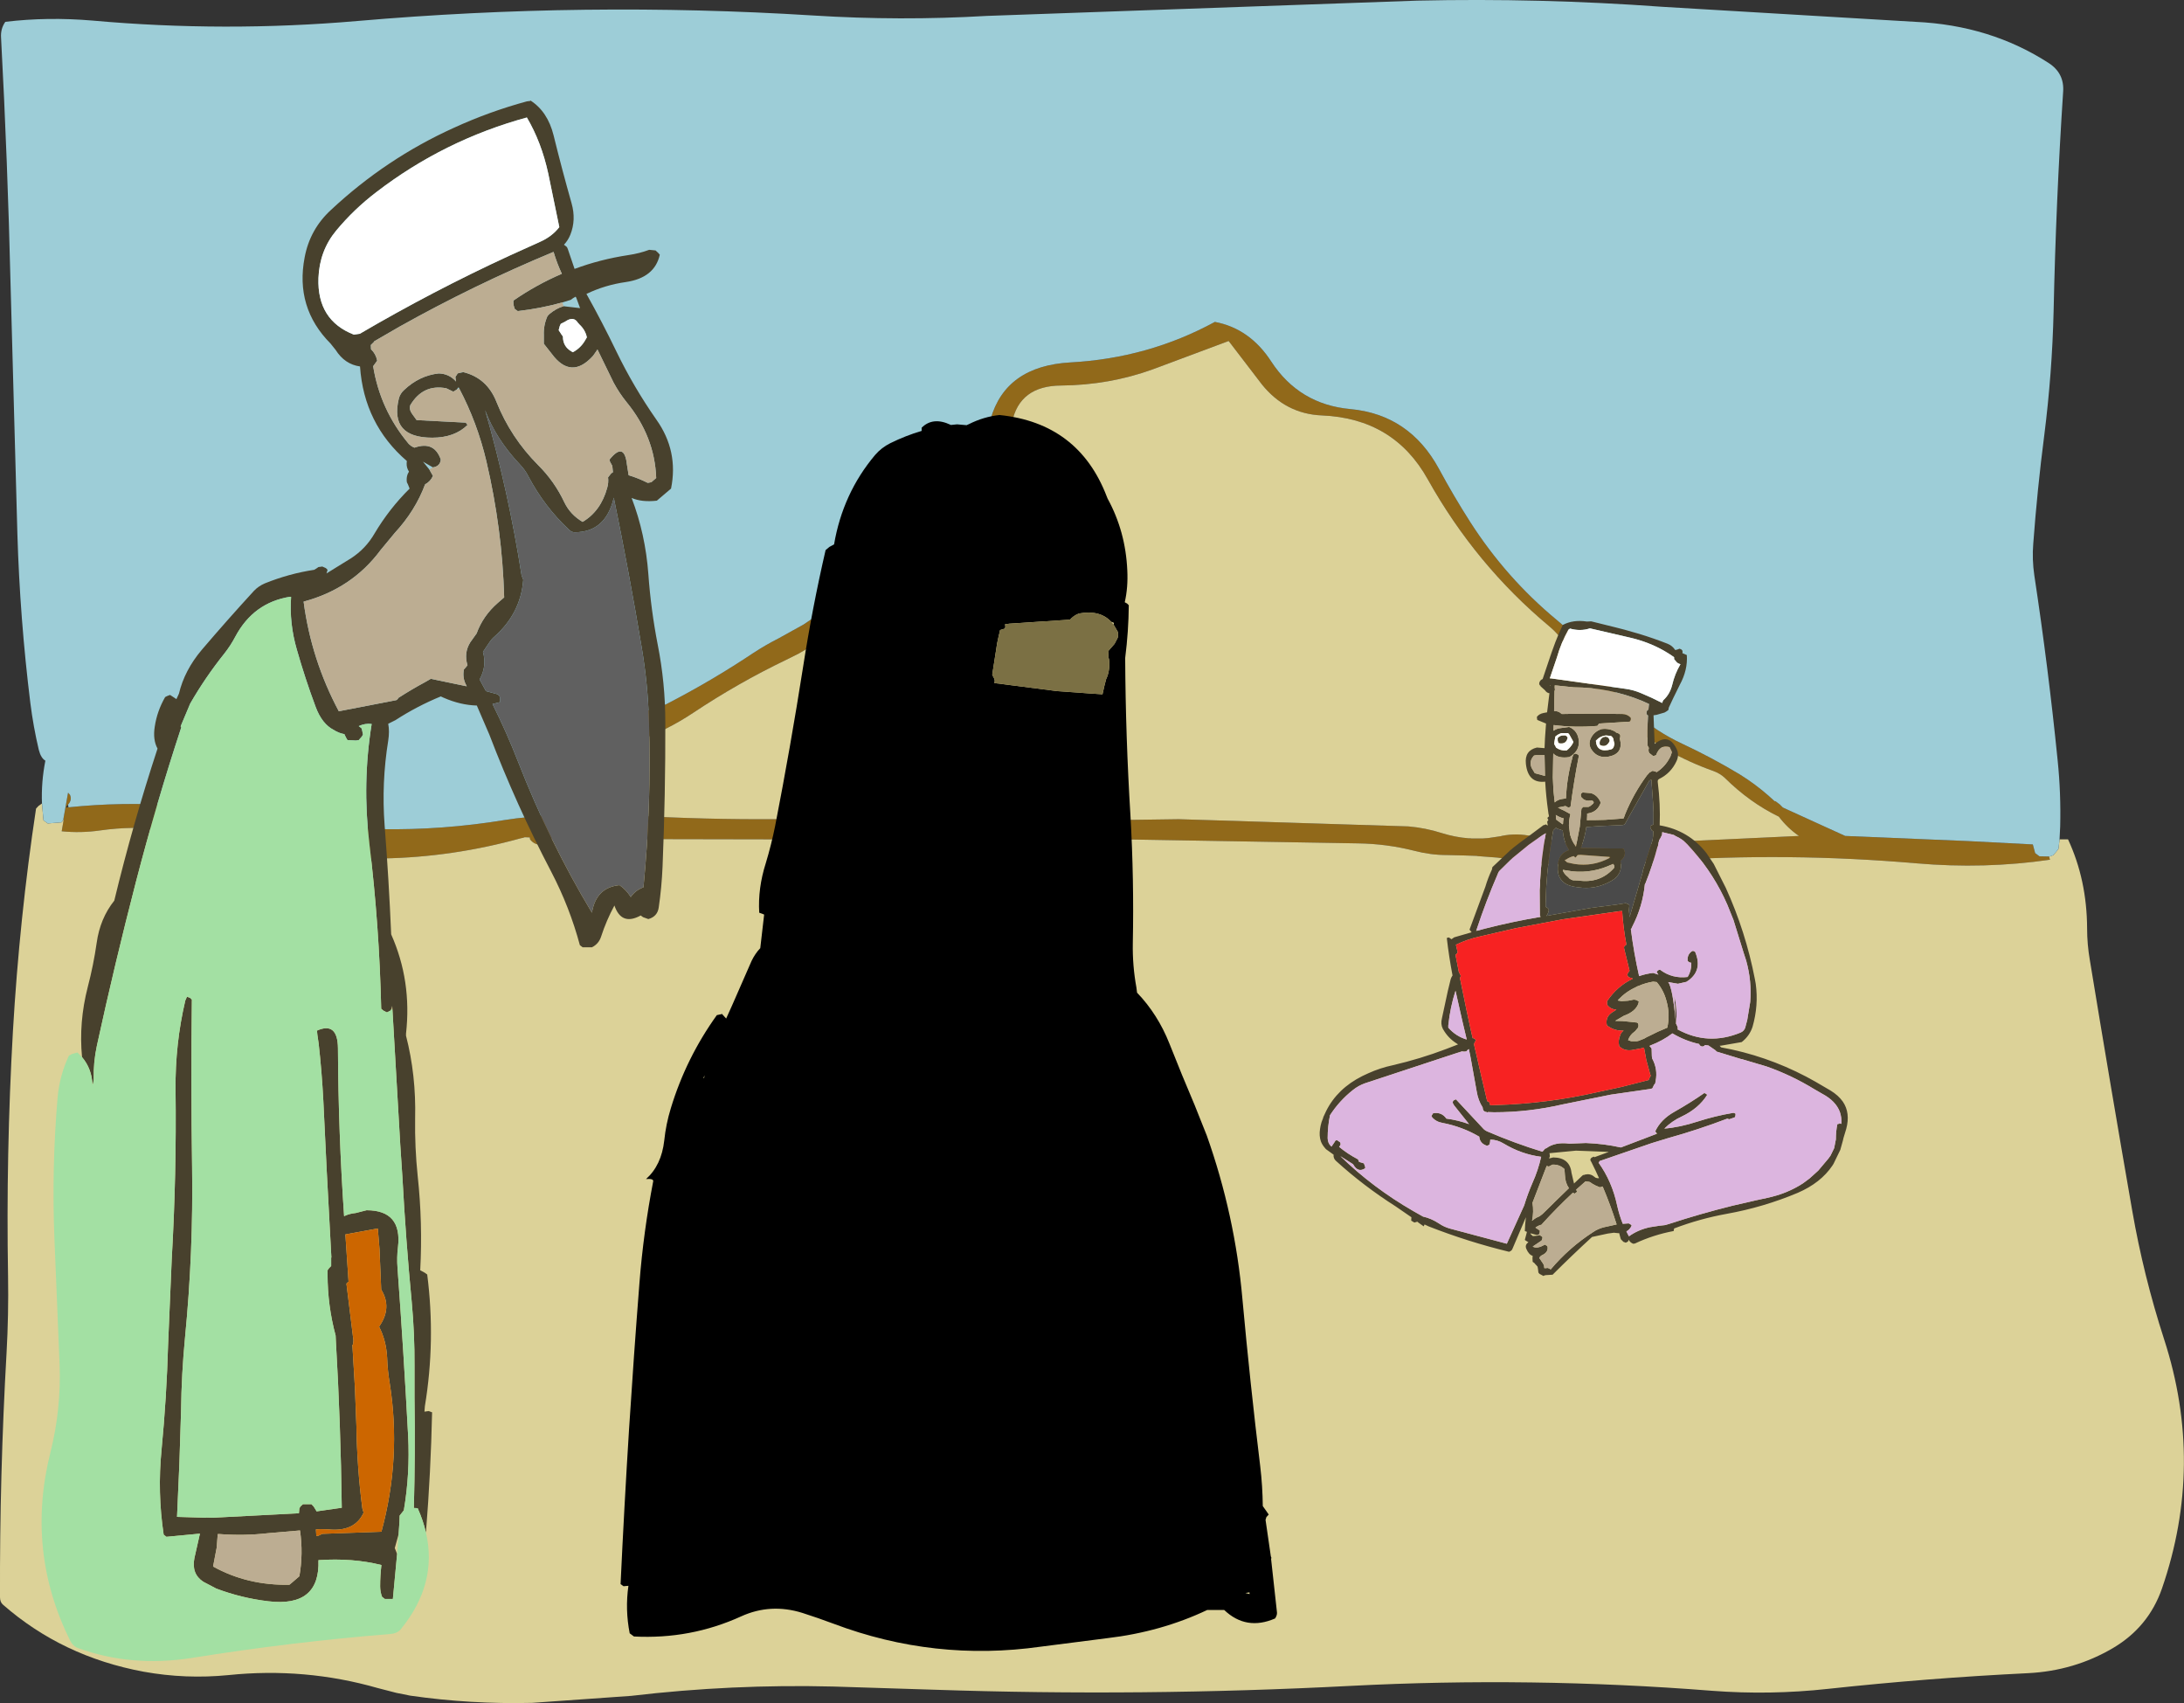
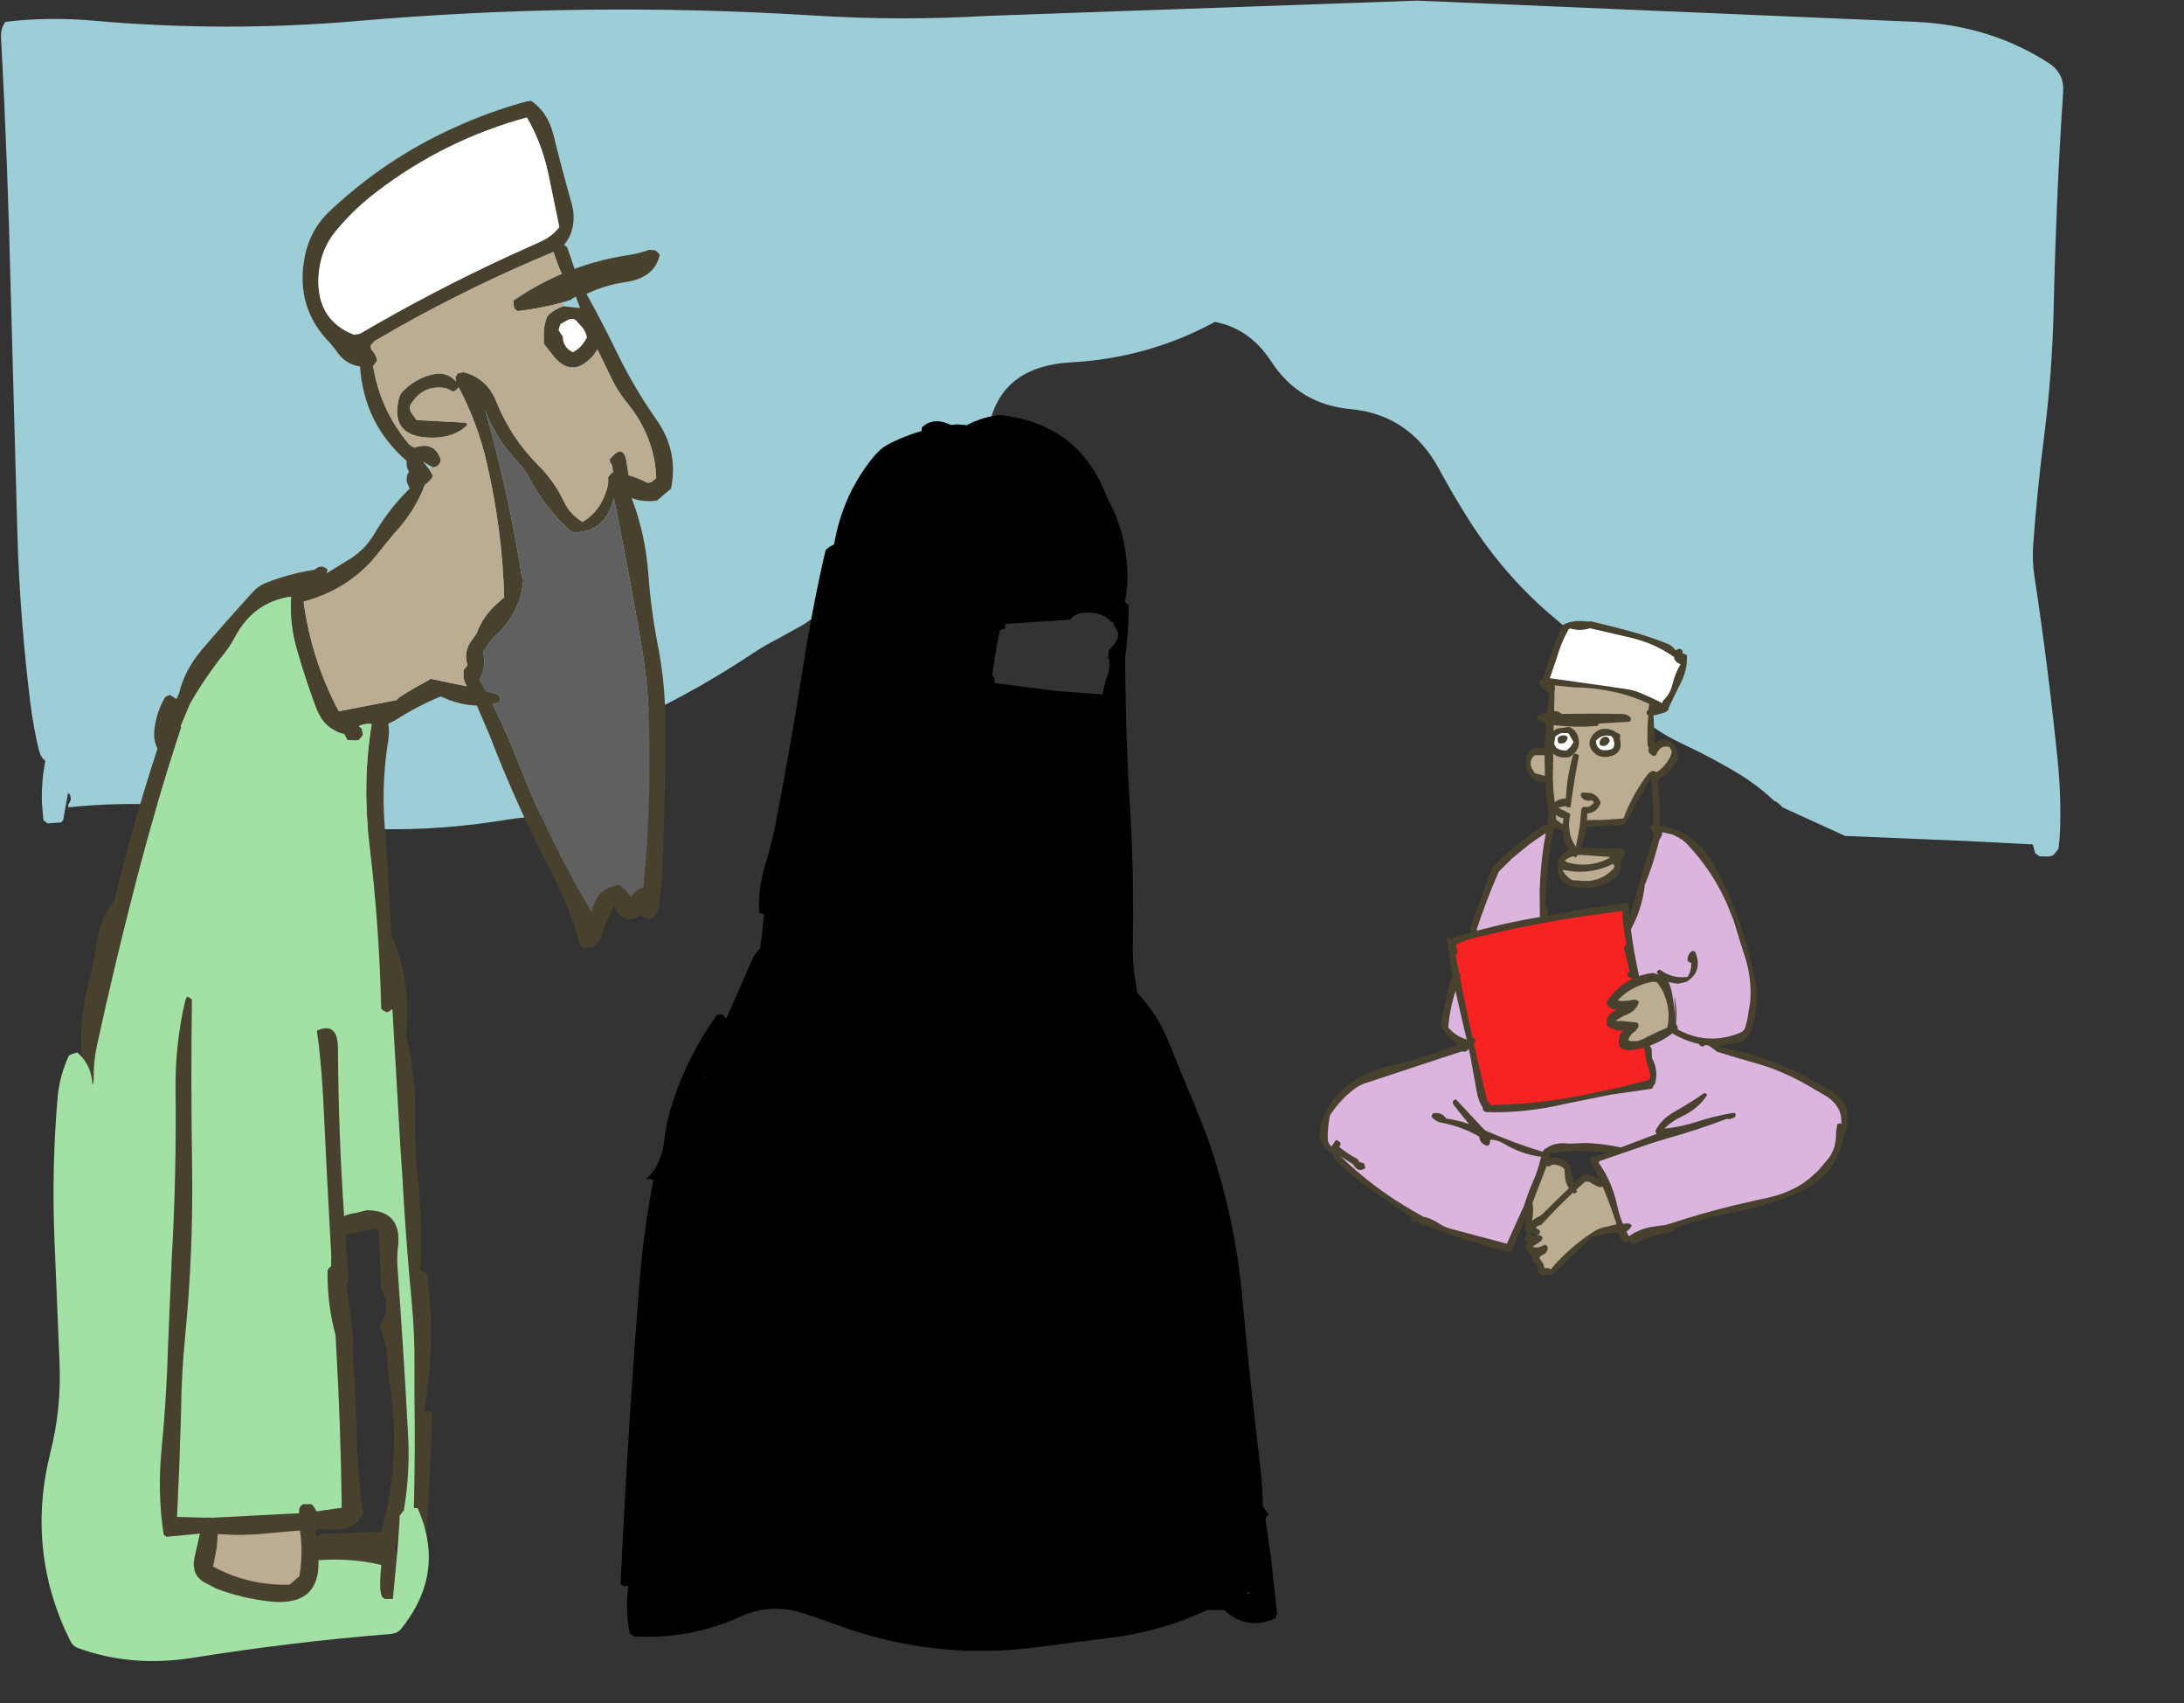
<svg xmlns="http://www.w3.org/2000/svg" height="401.55px" width="515.05px">
  <rect width="100%" height="100%" fill="#333333" stroke="none" />
  <g transform="matrix(1.0, 0.0, 0.0, 1.0, 20.75, 17.4)">
-     <path d="M-5.8 175.85 L-5.8 175.7 -4.7 169.5 -4.25 170.0 Q-3.7 171.2 -4.7 172.3 L-5.25 173.0 -4.6 172.95 Q7.9 171.65 20.6 172.5 30.5 173.15 40.5 175.1 54.75 177.85 69.05 178.1 83.6 178.35 98.25 175.95 L101.05 175.55 107.65 174.85 107.9 174.8 108.25 174.8 108.65 174.4 109.25 173.75 Q113.6 157.15 128.3 151.3 L128.65 151.2 129.3 150.95 134.1 149.5 136.35 148.65 Q147.05 143.15 157.0 136.5 159.75 134.7 162.8 133.15 L168.75 129.85 171.8 127.8 178.25 122.85 Q189.15 113.55 200.7 105.05 207.2 100.25 210.1 93.3 211.55 89.7 212.05 85.6 212.3 83.4 212.85 81.45 216.4 68.9 231.7 68.05 250.05 67.05 265.75 58.5 274.0 60.05 279.05 67.85 285.65 77.95 297.7 79.05 311.65 80.35 318.6 93.15 322.05 99.55 325.95 105.65 334.45 118.9 346.35 128.75 352.35 133.65 356.4 140.35 363.5 152.15 376.05 158.0 383.1 161.3 389.55 165.2 393.1 167.4 396.25 170.15 L397.75 171.5 397.95 171.5 398.95 172.25 399.7 173.0 414.4 179.7 443.2 180.9 458.65 181.7 459.2 183.75 460.2 184.5 462.5 184.55 462.6 185.0 462.7 185.3 Q447.3 187.55 431.15 186.15 401.0 183.55 371.05 185.55 L367.05 185.8 356.4 186.75 342.95 186.25 332.35 184.8 327.75 184.45 327.5 184.4 324.55 184.3 320.45 184.2 Q316.6 184.2 312.8 183.2 306.3 181.55 299.5 181.45 L246.75 180.55 246.45 180.55 244.55 180.55 217.5 180.0 214.15 179.95 Q203.4 179.8 192.75 180.05 L161.4 180.5 161.35 180.5 135.5 180.45 128.15 180.45 127.7 180.45 127.25 180.45 109.5 180.2 109.15 180.5 109.0 180.6 108.35 181.1 107.25 181.75 Q105.35 181.95 104.25 180.5 L104.2 180.1 104.2 180.05 103.0 180.0 102.55 180.15 102.05 180.25 Q86.0 184.7 69.6 185.0 56.85 185.2 43.85 182.9 L23.65 179.05 18.45 178.2 Q10.6 177.3 2.85 178.4 -1.65 179.05 -6.2 178.6 L-5.75 176.0 -5.8 175.85 M344.65 130.3 Q327.25 115.8 315.95 95.6 307.95 81.25 291.0 80.55 282.45 80.2 276.85 73.25 L269.0 63.0 251.05 69.7 Q240.8 73.4 229.5 73.5 219.65 73.55 217.9 82.25 L217.9 82.3 Q216.8 88.0 214.7 93.3 L212.0 99.1 Q204.65 113.2 189.8 120.4 186.0 122.25 182.95 125.2 177.15 130.9 170.5 135.0 L167.7 136.65 164.7 138.15 Q153.35 143.6 142.75 150.65 136.45 154.85 129.5 157.3 L128.5 157.65 127.9 157.85 121.75 159.5 Q118.8 165.8 114.95 171.6 114.1 172.9 114.25 174.5 119.75 174.35 125.45 174.7 L125.6 174.7 125.85 174.75 127.45 174.85 128.75 174.9 Q145.5 175.85 162.3 175.75 L189.3 174.9 Q201.75 174.25 214.25 175.0 L214.5 175.0 244.0 175.9 246.3 175.9 246.7 175.9 257.25 175.75 311.4 177.45 Q315.45 177.8 319.35 179.05 322.4 180.0 325.5 180.25 L326.0 180.25 326.25 180.3 326.9 180.3 328.85 180.3 330.2 180.2 333.25 179.75 333.35 179.7 Q337.0 178.95 340.65 179.8 L346.15 180.9 Q356.7 182.7 367.4 181.75 L368.55 181.65 369.9 181.55 377.75 180.9 403.5 179.7 Q400.8 177.85 398.75 175.15 391.85 171.8 386.0 166.0 384.95 165.0 383.35 164.4 360.45 156.25 348.7 135.15 347.2 132.45 344.65 130.3" fill="#91691a" fill-rule="evenodd" stroke="none" />
-     <path d="M464.95 180.5 L466.95 180.5 Q471.4 190.05 471.45 201.5 471.45 205.25 472.1 209.0 476.95 238.55 482.1 268.1 484.75 283.35 489.6 298.35 499.2 327.9 489.1 357.15 485.95 366.2 477.6 371.15 468.45 376.55 457.5 377.1 433.9 378.25 410.35 380.8 396.7 382.3 382.95 381.25 340.35 377.9 297.7 380.1 248.55 382.65 199.5 381.0 L175.75 380.25 Q151.85 379.65 128.1 382.45 L104.75 384.1 Q90.25 384.45 76.0 382.4 L72.75 381.75 68.3 380.6 Q51.15 375.7 33.15 377.55 23.05 378.55 13.1 376.75 -6.05 373.2 -20.05 360.95 -20.75 360.35 -20.75 359.2 -20.85 330.4 -19.2 301.5 -18.7 292.55 -18.85 283.5 -19.35 254.75 -17.7 225.7 -16.15 199.05 -12.25 173.25 L-11.65 172.6 -10.85 172.05 -10.5 176.0 -9.5 176.75 -6.25 176.5 -5.8 175.85 -5.75 176.0 -6.2 178.6 Q-1.65 179.05 2.85 178.4 10.6 177.3 18.45 178.2 L23.65 179.05 43.85 182.9 Q56.85 185.2 69.6 185.0 86.0 184.7 102.05 180.25 L102.55 180.15 103.0 180.0 104.2 180.05 104.2 180.1 104.25 180.5 Q105.35 181.95 107.25 181.75 L108.35 181.1 109.0 180.6 109.15 180.5 109.5 180.2 127.25 180.45 127.7 180.45 128.15 180.45 135.5 180.45 161.35 180.5 161.4 180.5 192.75 180.05 Q203.4 179.8 214.15 179.95 L217.5 180.0 244.55 180.55 246.45 180.55 246.75 180.55 299.5 181.45 Q306.3 181.55 312.8 183.2 316.6 184.2 320.45 184.2 L324.55 184.3 327.5 184.4 327.75 184.45 332.35 184.8 342.95 186.25 356.4 186.75 367.05 185.8 371.05 185.55 Q401.0 183.55 431.15 186.15 447.3 187.55 462.7 185.3 L462.6 185.0 462.5 184.55 462.7 184.5 463.45 184.25 464.15 183.45 464.7 182.75 464.95 180.5 M344.65 130.3 Q347.2 132.45 348.7 135.15 360.45 156.25 383.35 164.4 384.95 165.0 386.0 166.0 391.85 171.8 398.75 175.15 400.8 177.85 403.5 179.7 L377.75 180.9 369.9 181.55 368.55 181.65 367.4 181.75 Q356.7 182.7 346.15 180.9 L340.65 179.8 Q337.0 178.95 333.35 179.7 L333.25 179.75 330.2 180.2 328.85 180.3 326.9 180.3 326.25 180.3 326.0 180.25 325.5 180.25 Q322.4 180.0 319.35 179.05 315.45 177.8 311.4 177.45 L257.25 175.75 246.7 175.9 246.3 175.9 244.0 175.9 214.5 175.0 214.25 175.0 Q201.75 174.25 189.3 174.9 L162.3 175.75 Q145.5 175.85 128.75 174.9 L127.45 174.85 125.85 174.75 125.6 174.7 125.45 174.7 Q119.75 174.35 114.25 174.5 114.1 172.9 114.95 171.6 118.8 165.8 121.75 159.5 L127.9 157.85 128.5 157.65 129.5 157.3 Q136.45 154.85 142.75 150.65 153.35 143.6 164.7 138.15 L167.7 136.65 170.5 135.0 Q177.15 130.9 182.95 125.2 186.0 122.25 189.8 120.4 204.65 113.2 212.0 99.1 L214.7 93.3 Q216.8 88.0 217.9 82.3 L217.9 82.25 Q219.65 73.55 229.5 73.5 240.8 73.4 251.05 69.7 L269.0 63.0 276.85 73.25 Q282.45 80.2 291.0 80.55 307.95 81.25 315.95 95.6 327.25 115.8 344.65 130.3" fill="#dcd298" fill-rule="evenodd" stroke="none" />
-     <path d="M-10.85 172.05 Q-11.05 167.0 -10.05 161.95 -11.1 161.35 -11.6 159.4 -12.9 153.9 -13.6 148.3 -16.05 128.5 -16.65 108.5 L-18.25 50.0 Q-18.95 20.5 -20.5 -8.5 -20.65 -10.6 -19.5 -12.25 -9.55 -13.45 1.05 -12.55 32.25 -9.75 63.55 -12.45 117.2 -17.1 171.0 -13.75 191.55 -12.45 212.0 -13.65 L313.45 -17.25 Q342.4 -17.9 371.2 -15.8 L430.95 -12.25 Q448.65 -11.45 462.45 -2.5 466.1 -0.1 465.8 4.2 464.1 30.1 463.55 56.0 463.2 70.6 461.35 85.2 459.7 97.95 458.75 110.8 458.45 114.5 459.0 118.25 462.3 140.0 464.5 161.85 465.3 169.6 465.1 177.5 L464.95 180.5 464.7 182.75 464.15 183.45 463.45 184.25 462.7 184.5 462.5 184.55 460.2 184.5 459.2 183.75 458.65 181.7 443.2 180.9 414.4 179.7 399.7 173.0 398.95 172.25 397.95 171.5 397.75 171.5 396.25 170.15 Q393.1 167.4 389.55 165.2 383.1 161.3 376.05 158.0 363.5 152.15 356.4 140.35 352.35 133.65 346.35 128.75 334.45 118.9 325.95 105.65 322.05 99.55 318.6 93.15 311.65 80.35 297.7 79.05 285.65 77.95 279.05 67.85 274.0 60.05 265.75 58.5 250.05 67.05 231.7 68.05 216.4 68.9 212.85 81.45 212.3 83.4 212.05 85.6 211.55 89.7 210.1 93.3 207.2 100.25 200.7 105.05 189.15 113.55 178.25 122.85 L171.8 127.8 168.75 129.85 162.8 133.15 Q159.75 134.7 157.0 136.5 147.05 143.15 136.35 148.65 L134.1 149.5 129.3 150.95 128.65 151.2 128.3 151.3 Q113.6 157.15 109.25 173.75 L108.65 174.4 108.25 174.8 107.9 174.8 107.65 174.85 101.05 175.55 98.25 175.95 Q83.6 178.35 69.05 178.1 54.75 177.85 40.5 175.1 30.5 173.15 20.6 172.5 7.9 171.65 -4.6 172.95 L-4.7 172.3 Q-3.7 171.2 -4.25 170.0 L-4.7 169.5 -5.8 175.7 -5.8 175.85 -6.25 176.5 -9.5 176.75 -10.5 176.0 -10.85 172.05" fill="#9dcdd7" fill-rule="evenodd" stroke="none" />
+     <path d="M-10.85 172.05 Q-11.05 167.0 -10.05 161.95 -11.1 161.35 -11.6 159.4 -12.9 153.9 -13.6 148.3 -16.05 128.5 -16.65 108.5 L-18.25 50.0 Q-18.95 20.5 -20.5 -8.5 -20.65 -10.6 -19.5 -12.25 -9.55 -13.45 1.05 -12.55 32.25 -9.75 63.55 -12.45 117.2 -17.1 171.0 -13.75 191.55 -12.45 212.0 -13.65 L313.45 -17.25 L430.95 -12.25 Q448.65 -11.45 462.45 -2.5 466.1 -0.1 465.8 4.2 464.1 30.1 463.55 56.0 463.2 70.6 461.35 85.2 459.7 97.95 458.75 110.8 458.45 114.5 459.0 118.25 462.3 140.0 464.5 161.85 465.3 169.6 465.1 177.5 L464.95 180.5 464.7 182.75 464.15 183.45 463.45 184.25 462.7 184.5 462.5 184.55 460.2 184.5 459.2 183.75 458.65 181.7 443.2 180.9 414.4 179.7 399.7 173.0 398.95 172.25 397.95 171.5 397.75 171.5 396.25 170.15 Q393.1 167.4 389.55 165.2 383.1 161.3 376.05 158.0 363.5 152.15 356.4 140.35 352.35 133.65 346.35 128.75 334.45 118.9 325.95 105.65 322.05 99.55 318.6 93.15 311.65 80.35 297.7 79.05 285.65 77.95 279.05 67.85 274.0 60.05 265.75 58.5 250.05 67.05 231.7 68.05 216.4 68.9 212.85 81.45 212.3 83.4 212.05 85.6 211.55 89.7 210.1 93.3 207.2 100.25 200.7 105.05 189.15 113.55 178.25 122.85 L171.8 127.8 168.75 129.85 162.8 133.15 Q159.75 134.7 157.0 136.5 147.05 143.15 136.35 148.65 L134.1 149.5 129.3 150.95 128.65 151.2 128.3 151.3 Q113.6 157.15 109.25 173.75 L108.65 174.4 108.25 174.8 107.9 174.8 107.65 174.85 101.05 175.55 98.25 175.95 Q83.6 178.35 69.05 178.1 54.75 177.85 40.5 175.1 30.5 173.15 20.6 172.5 7.9 171.65 -4.6 172.95 L-4.7 172.3 Q-3.7 171.2 -4.25 170.0 L-4.7 169.5 -5.8 175.7 -5.8 175.85 -6.25 176.5 -9.5 176.75 -10.5 176.0 -10.85 172.05" fill="#9dcdd7" fill-rule="evenodd" stroke="none" />
    <path d="M375.35 135.55 L375.8 135.75 376.0 136.0 376.05 136.3 376.0 136.6 376.6 136.85 377.05 137.05 Q377.3 140.55 375.4 144.05 L373.85 147.2 372.8 149.45 372.7 150.0 372.3 150.3 371.8 150.6 369.9 151.15 369.2 151.25 369.45 157.7 369.5 158.0 369.6 157.9 Q372.75 155.4 374.6 159.1 375.35 160.55 374.6 162.1 373.3 164.9 370.55 166.25 370.1 166.45 370.2 167.05 370.85 172.15 370.65 177.2 377.45 178.35 381.65 183.7 L383.4 186.3 386.25 191.95 Q390.95 202.3 393.1 213.45 L393.3 214.55 Q394.0 219.65 392.55 224.7 391.85 226.85 390.0 228.3 L385.1 229.15 384.8 229.15 384.95 229.35 385.15 229.55 Q395.65 231.45 405.2 236.45 L407.3 237.6 410.9 239.7 Q412.8 240.85 413.85 242.35 415.65 245.0 414.65 248.75 L414.0 250.9 413.85 251.55 413.25 253.7 411.65 257.0 411.4 257.4 Q408.65 261.5 403.2 263.85 395.1 267.25 386.45 268.8 380.1 269.95 374.05 272.25 L374.0 272.55 373.95 272.85 Q369.15 273.75 364.8 275.8 L364.4 275.85 Q363.65 275.55 363.35 274.9 L363.2 275.3 362.95 275.45 362.65 275.6 362.25 275.45 362.1 275.4 362.05 275.35 361.5 274.8 361.35 274.3 361.1 273.35 360.8 273.35 360.3 273.3 359.85 273.25 358.4 273.45 354.7 274.25 Q349.9 278.65 345.4 283.15 L343.75 283.25 343.4 283.35 343.25 283.45 342.3 282.95 342.05 282.65 341.95 281.8 341.85 281.25 341.55 280.9 341.35 280.7 341.05 280.35 340.8 280.2 340.7 280.1 340.65 279.25 340.7 278.7 Q339.8 278.45 339.2 277.05 338.8 276.1 339.7 275.5 L339.05 275.1 338.85 274.95 339.35 273.05 338.85 272.85 Q338.9 271.2 339.1 269.6 L335.95 277.0 335.8 277.3 335.6 277.5 335.15 277.75 Q325.45 275.4 316.15 271.75 L315.2 271.3 315.0 271.75 313.8 270.9 313.5 270.65 312.8 270.85 312.05 270.4 312.1 269.6 308.4 267.05 Q300.85 262.25 294.35 256.35 293.65 255.75 293.75 254.85 L291.95 253.55 291.65 253.2 Q291.05 252.5 290.75 251.7 290.3 250.4 290.55 248.8 290.65 248.05 290.9 247.2 L291.3 246.15 291.3 246.05 292.0 244.55 Q294.65 239.25 300.55 236.3 L301.95 235.65 Q304.7 234.4 307.75 233.75 314.2 232.25 320.25 229.95 L323.1 228.85 322.8 228.65 Q320.8 227.4 319.65 225.4 L319.5 225.15 Q318.95 224.05 319.3 222.7 L320.7 216.2 321.25 213.95 Q321.4 213.15 321.8 212.6 320.95 208.15 320.45 203.8 L320.5 203.75 320.55 203.7 320.9 203.65 320.9 203.6 321.55 204.05 322.2 203.6 326.0 202.5 326.3 202.4 325.85 201.85 325.8 201.8 329.55 191.65 Q330.15 189.6 331.1 187.6 L331.1 187.55 331.2 187.05 335.5 183.0 335.65 182.9 336.1 182.5 337.65 181.3 339.9 179.65 343.25 177.15 343.55 177.1 343.7 177.0 343.75 176.95 344.15 177.2 344.2 177.25 344.25 177.1 344.15 176.6 344.15 176.45 344.1 176.3 344.15 176.3 344.4 175.9 344.2 175.6 344.2 175.4 344.3 175.3 344.4 175.2 344.45 175.15 344.5 175.15 344.55 175.15 344.5 174.8 344.5 174.7 344.45 174.65 344.35 173.9 Q343.85 170.4 343.65 166.9 339.6 167.35 339.1 162.7 338.75 159.55 341.7 158.85 L343.5 159.0 343.6 156.7 343.7 155.3 343.85 153.2 341.8 152.35 341.75 152.2 341.7 151.8 341.7 151.6 Q342.25 150.9 343.3 150.7 L344.1 150.55 344.65 146.05 Q344.05 146.0 343.6 145.35 L342.55 144.4 342.55 144.3 Q342.2 144.1 342.25 143.65 342.4 142.95 343.05 142.7 L343.15 142.4 344.95 137.05 345.05 136.8 345.05 136.75 346.05 134.0 Q346.85 131.9 347.8 129.95 350.25 128.65 353.5 129.15 L354.5 129.1 360.15 130.5 362.3 131.05 365.8 132.05 Q369.25 133.1 372.55 134.4 373.65 134.85 374.3 135.85 L374.4 135.85 374.8 135.75 375.35 135.55 M374.05 137.55 Q369.5 134.3 363.7 132.95 L354.2 130.75 Q351.95 131.5 349.5 130.8 L349.1 131.1 Q347.4 134.15 346.4 137.65 L344.75 142.5 344.8 142.55 345.05 142.55 362.5 145.0 Q364.45 145.25 366.3 146.05 368.85 147.1 371.25 148.35 L371.35 148.0 371.5 147.7 Q373.05 146.3 373.6 144.1 374.2 141.5 375.55 139.2 374.75 139.0 374.4 138.4 L374.1 138.1 374.05 137.8 374.05 137.55 M344.85 144.3 L344.9 144.15 344.75 144.15 344.85 144.3 M345.9 144.85 L345.9 144.9 345.95 145.1 345.95 145.15 345.9 145.45 345.85 145.5 345.75 150.25 Q346.75 150.2 347.5 150.9 L347.55 150.95 Q354.65 150.8 361.85 150.95 363.05 151.0 363.8 151.8 L363.85 152.0 Q363.9 152.45 363.55 152.75 L356.3 153.2 356.25 153.35 356.1 153.55 355.95 153.75 Q350.65 154.2 345.65 153.55 L345.6 154.9 Q346.1 154.55 346.75 154.35 L349.3 154.0 Q351.45 154.9 351.6 157.45 351.65 159.5 349.9 160.75 L349.35 161.1 Q346.75 161.5 345.55 160.25 L345.45 165.9 345.6 169.05 345.9 171.8 Q346.5 171.2 347.5 171.0 L348.55 170.85 Q348.75 166.05 350.0 161.5 L350.1 161.05 350.25 160.65 350.35 160.45 350.55 160.4 350.8 160.3 350.8 160.25 351.35 160.5 351.6 160.75 Q350.45 166.6 349.65 172.65 L349.6 172.85 349.5 172.9 349.1 173.0 348.45 172.65 348.4 172.65 347.4 172.85 346.65 173.0 347.4 173.4 348.15 173.75 349.6 174.55 Q349.25 175.9 349.25 177.25 L349.5 179.3 Q349.9 180.85 350.9 182.25 L351.8 177.55 352.2 173.3 352.6 172.85 353.75 172.85 353.85 172.85 354.2 172.7 355.0 172.05 Q355.3 171.6 354.6 171.3 L354.5 171.35 354.15 171.35 354.0 171.4 353.4 171.35 352.8 171.15 352.2 170.6 352.1 170.35 352.05 170.15 Q352.0 169.65 352.5 169.45 L354.45 169.6 Q356.05 170.1 356.75 171.85 356.0 174.05 353.7 174.4 L353.55 174.4 353.55 174.9 353.5 176.0 354.15 175.95 355.45 175.95 355.65 175.95 357.8 175.9 360.5 175.7 361.2 175.65 362.15 175.55 362.55 174.45 Q364.55 169.6 367.65 165.4 L368.3 164.7 368.35 164.7 368.95 164.35 369.25 164.4 369.55 164.5 369.6 164.5 369.85 164.6 369.95 164.65 Q371.95 163.35 373.05 161.2 L373.15 161.05 373.55 159.9 373.0 158.75 Q370.75 158.05 369.8 160.65 L369.4 160.8 369.3 160.8 369.1 160.85 368.2 160.15 Q367.9 159.65 368.1 158.95 L367.8 158.4 Q367.7 154.75 367.9 151.3 367.5 151.1 367.55 150.65 367.55 150.1 368.0 149.9 L368.1 148.8 368.15 148.6 366.5 147.85 Q358.8 144.7 350.35 144.65 L346.55 144.25 345.9 144.2 345.9 144.85 M359.0 156.1 L358.0 156.0 357.65 156.05 Q356.55 156.25 355.8 157.05 L355.6 157.25 Q355.8 160.2 359.15 159.3 359.7 159.15 359.85 158.55 L360.0 158.0 359.95 157.8 359.8 157.25 359.75 156.85 359.7 156.7 359.4 156.3 359.3 156.2 359.0 156.1 M357.7 156.3 Q358.65 156.25 358.85 157.2 L358.85 157.35 Q358.05 159.0 356.55 158.25 356.3 157.4 356.9 156.75 L357.25 156.45 357.35 156.4 357.65 156.35 357.7 156.3 M361.35 156.0 L361.35 156.35 361.3 156.55 361.25 156.75 Q362.2 160.3 358.6 161.0 356.05 161.45 354.65 159.45 353.75 158.2 354.35 156.8 355.1 155.1 356.95 154.5 358.8 154.25 360.3 155.2 L360.35 155.3 360.9 155.5 361.3 155.8 361.35 156.0 M347.5 155.45 Q346.8 155.65 346.25 156.1 L346.05 156.25 345.85 157.35 Q345.75 157.75 345.8 158.1 L346.05 158.5 346.2 158.85 Q347.25 159.65 348.7 159.55 349.7 158.8 350.25 157.7 L350.3 157.5 349.35 155.8 349.05 155.45 347.5 155.45 M348.95 156.5 Q348.65 158.15 346.95 157.85 L346.75 157.75 346.6 157.2 346.6 156.6 Q347.2 155.95 348.0 156.0 348.55 155.9 348.85 156.35 L348.95 156.5 M341.55 160.65 L341.5 160.65 341.0 160.75 340.65 161.2 Q339.9 162.3 340.45 163.65 L341.2 164.9 343.6 165.55 343.5 160.65 341.55 160.65 M342.55 198.7 L342.4 198.55 342.35 192.45 342.4 191.75 342.45 191.0 342.45 190.35 Q342.75 184.65 343.8 179.05 L343.05 179.5 341.8 180.35 339.75 181.8 335.95 184.9 333.0 187.8 Q332.65 188.1 332.45 188.7 329.7 195.05 327.5 201.7 L327.35 202.1 327.6 202.05 329.45 201.55 Q335.9 199.9 342.45 198.8 L342.65 198.75 342.55 198.7 M343.75 196.4 L344.3 196.75 344.5 197.0 Q344.5 197.75 343.95 198.55 L354.55 196.65 360.4 195.9 362.65 195.55 363.25 195.8 363.5 196.0 363.4 197.15 363.4 197.25 363.55 198.85 366.6 188.4 366.7 187.8 368.95 180.75 369.05 180.15 369.05 180.05 369.1 179.65 369.15 178.6 369.05 178.55 368.8 178.4 368.5 177.85 Q368.4 177.6 368.45 177.35 L368.7 177.2 368.85 177.15 368.95 177.1 369.1 177.0 369.1 176.95 369.2 177.0 369.2 174.05 369.1 172.0 368.75 167.25 368.7 166.45 368.25 166.6 368.2 166.65 363.75 174.55 362.5 176.8 Q362.3 177.15 361.6 177.15 L356.9 177.35 356.05 177.4 353.35 177.6 Q353.0 180.15 352.05 182.55 L359.45 182.65 361.65 182.65 362.15 182.7 362.35 183.3 362.45 183.55 Q362.45 184.8 361.4 185.55 362.05 188.7 359.25 190.3 355.5 192.45 351.4 191.8 349.25 191.6 348.1 190.7 346.25 189.3 346.7 186.25 346.9 184.35 348.3 183.5 348.75 183.2 349.3 183.05 348.1 181.15 347.85 178.95 L347.8 178.5 347.8 178.4 346.55 178.0 346.25 177.8 346.2 177.75 345.65 178.3 345.55 178.4 345.35 179.5 Q344.3 185.5 343.9 191.65 L343.75 195.65 343.75 196.4 M358.8 184.9 L359.05 184.7 358.85 184.65 351.95 184.15 351.3 184.2 350.9 184.7 350.75 184.8 350.45 184.5 350.35 184.45 Q349.4 184.7 348.6 185.25 348.4 185.3 348.25 185.45 L348.85 185.95 350.5 186.3 Q354.85 187.0 358.8 184.9 M347.85 176.85 Q347.85 176.2 348.0 175.55 L347.45 175.4 Q346.75 175.15 346.15 174.75 L346.25 175.85 347.55 176.8 347.8 177.0 347.85 176.85 M349.4 189.8 L350.15 190.15 351.45 190.2 Q356.45 190.95 359.75 187.4 L359.95 187.15 359.9 186.6 359.7 186.3 359.6 186.3 Q355.05 188.55 350.1 188.05 L347.85 187.7 347.8 187.8 Q348.1 188.65 348.95 189.3 L349.4 189.75 349.4 189.8 M361.1 197.45 L347.8 199.35 336.7 201.45 328.25 203.4 Q325.25 204.05 322.6 205.35 L322.95 206.9 323.0 207.2 322.8 207.45 322.5 207.75 323.3 211.85 323.35 211.9 323.65 212.45 323.75 212.75 323.55 213.2 325.05 220.55 326.2 225.9 326.55 227.4 326.65 227.35 327.1 227.6 327.3 227.85 326.85 228.75 326.9 229.0 328.6 236.4 329.95 242.15 330.0 242.25 330.45 242.45 330.7 243.2 332.05 243.15 Q344.15 242.8 356.0 240.1 L361.55 238.9 368.05 237.25 368.25 236.75 368.5 236.3 368.55 236.25 368.4 235.85 367.5 232.55 366.95 229.6 366.45 229.75 364.0 230.2 Q362.2 230.4 361.1 229.25 360.8 227.9 361.35 226.65 361.55 226.0 362.15 225.6 359.9 225.7 358.2 224.35 357.75 222.3 359.6 221.2 L360.45 220.65 Q359.25 220.6 358.5 219.8 L358.25 219.5 358.25 219.25 358.25 218.65 Q360.65 215.1 364.25 213.4 L364.2 213.3 364.15 213.2 Q363.15 213.15 363.0 212.35 L363.3 211.8 363.55 211.5 362.25 206.15 362.25 205.85 362.45 205.6 362.8 205.3 Q362.05 201.35 361.8 197.4 L361.1 197.45 M374.85 225.3 Q382.05 229.25 389.75 226.05 390.55 225.7 390.85 224.85 L390.9 224.6 391.3 223.1 392.0 218.85 Q392.4 213.95 391.05 209.1 L390.45 207.25 389.15 203.05 388.05 199.5 386.6 195.9 Q383.55 188.9 378.5 183.15 L377.2 181.7 Q376.05 180.45 374.45 179.75 L373.95 179.45 371.25 178.8 371.2 179.45 370.75 180.35 370.55 180.65 370.3 181.6 370.25 182.05 370.15 182.2 Q369.0 186.6 367.3 190.85 L367.15 191.1 Q366.65 196.3 364.2 201.05 L363.95 201.6 363.85 201.65 Q364.55 207.25 365.8 212.75 367.35 212.2 369.1 212.0 L370.35 212.4 369.95 211.8 Q370.2 211.25 370.75 211.25 373.6 213.4 377.25 212.95 378.15 211.5 378.1 209.8 L378.1 209.6 Q377.55 209.55 377.25 209.15 377.1 207.75 378.15 206.95 L378.45 206.8 378.55 206.8 379.0 207.0 Q380.95 211.6 376.95 214.1 L374.95 214.55 372.65 214.15 Q373.7 215.4 374.5 223.95 L374.1 217.45 Q374.85 220.65 374.5 223.95 L374.8 224.55 374.95 225.1 374.8 225.25 374.85 225.3 M369.8 249.6 L369.6 249.35 Q370.9 246.55 374.1 244.75 377.9 242.6 381.2 240.3 L381.65 240.55 381.85 240.75 Q379.85 243.95 375.85 245.85 373.55 246.9 371.75 248.7 375.4 248.4 379.55 247.05 383.75 245.7 387.95 245.0 388.2 244.95 388.55 245.2 L388.5 245.75 388.35 246.05 387.05 246.5 386.6 246.35 Q379.65 249.0 372.45 251.0 L368.7 252.15 356.5 256.35 356.35 256.6 356.25 256.75 Q359.4 261.15 360.6 266.75 361.1 269.05 361.95 271.15 L363.35 271.05 363.8 271.3 364.05 271.55 Q363.65 272.5 362.8 272.95 L363.4 274.1 Q365.55 272.55 368.35 271.95 L370.6 271.6 371.95 271.45 372.95 271.15 Q380.3 268.75 387.75 266.9 L393.4 265.6 395.95 265.05 Q400.7 264.05 404.45 261.6 L406.0 260.45 408.05 258.6 410.45 255.75 410.95 255.05 411.8 253.3 412.2 251.25 Q412.2 249.35 412.55 247.65 L413.0 247.55 413.0 247.45 413.1 247.45 413.5 247.6 Q413.6 246.1 413.15 244.8 412.2 242.2 409.0 240.5 L407.1 239.4 Q401.7 236.1 395.85 234.05 L390.45 232.45 390.15 232.35 389.85 232.3 384.1 230.55 383.75 230.2 382.15 229.1 381.3 229.0 381.2 229.15 381.1 229.25 380.7 229.35 Q380.1 229.25 379.95 228.75 376.7 228.05 373.65 226.25 371.35 228.0 368.45 229.1 L368.2 229.2 368.3 229.3 368.5 229.5 368.55 229.55 368.75 229.85 368.8 231.55 368.85 232.1 Q370.25 234.7 369.7 237.45 L369.6 238.0 369.5 238.2 369.4 238.3 369.35 238.3 369.05 238.95 369.0 239.05 368.95 239.15 368.85 239.25 368.55 239.3 368.45 239.35 359.1 240.7 347.75 243.0 Q339.75 244.85 331.6 244.85 L330.15 244.8 329.95 244.9 329.85 244.8 329.8 244.8 Q329.05 244.7 328.95 244.05 L328.9 243.7 Q327.85 242.1 327.5 239.95 L326.15 232.45 326.0 231.65 325.65 229.95 Q325.3 230.15 325.05 230.5 L324.55 230.55 324.0 230.5 323.55 230.65 322.9 230.85 319.7 231.9 301.2 238.0 Q299.6 238.55 298.25 239.65 295.1 242.15 292.9 245.55 292.35 248.2 292.35 250.95 292.35 252.15 293.25 252.95 L294.0 251.85 294.2 251.5 294.6 251.45 295.25 251.9 Q295.55 252.35 295.25 252.75 L295.05 253.0 Q296.95 254.6 299.5 255.95 L299.65 256.25 299.75 256.55 300.9 256.9 301.2 257.75 301.2 258.05 Q299.5 259.2 298.35 257.1 L295.35 255.2 Q303.0 262.65 312.55 268.15 L314.85 269.45 Q316.75 269.85 318.65 271.1 319.75 271.85 321.1 272.25 L334.6 275.85 338.7 266.8 Q339.5 264.15 340.65 261.5 342.0 258.5 342.7 255.35 338.05 254.75 333.9 252.25 332.35 251.3 330.7 251.3 L330.65 251.9 330.5 252.45 330.3 252.6 329.95 252.75 Q328.25 252.25 328.1 250.6 324.1 248.25 319.4 247.35 L318.6 247.15 Q317.45 246.7 316.85 245.85 L316.9 245.6 317.2 245.1 Q319.2 244.7 320.35 246.35 323.1 246.7 325.7 247.65 L322.15 243.2 321.85 242.65 Q321.8 242.15 322.25 241.95 L322.6 241.8 328.9 248.55 Q329.3 249.05 329.95 249.35 336.45 252.15 343.0 254.15 L343.4 253.7 343.65 253.4 343.9 253.35 Q345.95 251.8 349.35 252.25 L353.25 252.1 Q357.45 252.25 361.5 253.15 L369.9 249.95 370.1 249.9 369.8 249.6 M360.8 218.5 L361.65 218.65 363.2 218.55 364.0 218.4 Q364.9 218.1 365.6 218.65 L365.75 218.8 365.65 219.05 365.65 219.15 Q365.0 221.1 362.2 222.1 L360.15 223.3 361.95 223.35 365.3 223.7 365.55 223.9 Q365.75 224.4 365.55 224.9 L364.8 225.8 364.75 225.8 364.65 225.9 Q363.6 226.65 363.2 227.85 L363.95 228.1 365.25 228.1 365.7 228.0 366.7 227.6 366.95 227.5 367.15 227.4 Q367.6 227.1 368.1 226.9 370.2 225.8 372.45 224.9 373.15 221.75 372.25 218.6 371.6 216.1 369.95 214.15 L369.1 214.05 Q367.3 214.35 365.7 215.05 365.35 215.15 365.1 215.3 L365.05 215.35 Q362.7 216.4 360.85 218.35 L360.75 218.5 360.8 218.5 M324.15 223.5 L322.5 216.2 Q321.25 220.1 320.8 224.35 L320.8 224.9 Q322.6 226.95 325.15 227.7 L324.15 223.5 M358.65 254.2 L353.65 254.0 350.9 253.9 344.65 254.5 344.65 254.6 344.7 254.65 344.75 255.2 344.7 255.5 344.6 255.5 344.6 255.7 344.6 255.75 344.75 255.7 345.55 255.5 Q349.45 255.55 349.85 259.1 L350.45 261.65 352.45 259.75 352.6 259.65 352.95 259.6 353.0 259.55 Q354.25 259.25 355.15 260.0 L355.5 260.25 355.55 260.3 356.05 260.4 356.35 260.4 355.55 258.65 354.6 256.7 354.3 256.15 Q354.3 255.65 354.8 255.45 L355.15 255.3 355.25 255.45 358.65 254.2 M344.5 257.65 L344.0 257.5 340.65 266.2 Q341.0 268.3 340.55 270.45 340.95 270.1 341.5 269.75 L342.35 269.35 343.0 268.85 345.05 266.85 345.95 265.95 349.25 262.75 Q348.35 261.45 348.3 259.65 L348.2 258.25 Q347.0 257.1 345.35 257.2 L344.5 257.65 M340.75 276.55 Q341.85 277.1 343.55 276.05 L343.75 276.15 344.0 276.3 344.2 276.5 Q344.45 277.85 342.9 278.55 342.5 278.75 342.25 279.2 L343.1 280.45 343.35 280.9 343.45 281.6 343.85 281.6 344.2 281.55 344.5 281.65 344.7 281.75 344.95 281.9 Q349.3 276.75 354.95 273.1 356.1 272.3 357.55 271.95 L360.5 271.3 Q359.05 266.7 357.2 262.35 L356.55 262.55 355.5 262.1 355.4 262.05 354.6 261.6 354.3 261.35 354.0 261.25 353.15 261.15 350.95 263.1 351.2 263.6 351.05 263.7 350.55 264.05 350.2 263.8 Q346.45 267.3 343.0 271.1 L342.8 271.35 Q342.0 271.55 341.35 272.05 L342.4 272.75 342.35 273.3 342.25 273.6 341.75 273.8 340.95 273.6 340.25 273.4 340.15 273.5 340.75 274.05 341.8 273.95 342.25 273.8 342.35 273.8 343.0 274.25 343.0 274.55 342.8 275.1 340.8 276.45 340.7 276.5 340.75 276.55 M-1.4 231.85 Q-2.2 223.65 -0.05 215.3 1.3 210.15 2.05 204.9 2.85 199.15 6.2 194.95 10.6 176.75 16.4 159.1 15.25 157.0 15.75 153.9 16.3 150.25 18.2 146.95 L18.7 146.7 19.35 146.45 20.65 147.3 20.85 147.45 21.45 146.15 Q22.75 140.65 26.85 135.8 32.95 128.65 39.15 121.9 40.2 120.8 41.7 120.15 47.4 117.85 53.35 116.95 L53.85 116.65 54.35 116.3 55.15 116.2 55.2 116.15 56.1 116.55 56.5 116.95 56.25 117.8 62.0 114.25 Q65.5 112.0 67.6 108.35 71.05 102.55 75.85 97.8 L75.45 96.8 75.2 96.3 Q75.05 95.25 75.4 94.35 L75.7 93.8 Q75.1 92.9 75.15 91.8 L75.2 91.3 Q65.1 82.6 64.15 69.0 60.55 68.5 58.4 65.1 L57.2 63.6 Q48.8 55.15 51.1 43.25 52.35 36.65 57.3 32.1 70.25 20.0 86.25 12.75 94.65 8.9 103.5 6.5 L104.3 6.4 104.35 6.3 Q108.4 8.9 109.8 14.5 111.75 22.45 114.05 30.55 115.15 34.45 113.75 37.95 113.2 39.3 112.25 40.3 L112.95 40.85 113.15 41.3 114.75 46.0 Q120.8 43.75 127.4 42.75 130.1 42.35 132.35 41.5 L133.85 41.65 134.45 42.2 134.85 42.65 Q133.65 48.1 126.85 49.1 121.9 49.8 117.55 51.9 121.25 58.5 124.65 65.55 128.7 73.9 134.05 81.55 139.3 88.95 137.5 97.8 L134.15 100.65 Q130.6 101.05 128.2 100.0 131.45 108.5 132.15 117.95 132.75 126.3 134.35 134.55 136.15 143.6 136.15 152.95 136.2 169.9 135.5 186.95 135.3 191.75 134.6 196.55 134.3 198.7 132.15 199.3 L130.9 198.85 130.35 198.45 Q125.8 200.95 124.15 196.1 122.25 199.6 121.0 203.45 120.45 205.15 118.85 205.95 L116.65 205.95 116.0 205.45 Q113.6 196.5 109.25 188.15 101.0 172.4 94.65 155.8 L91.7 148.95 Q87.85 148.85 83.85 147.1 L83.2 146.8 Q77.6 149.1 72.5 152.4 L70.8 153.25 Q71.15 155.0 70.8 157.25 69.2 167.15 69.95 177.15 70.95 189.95 71.5 202.9 76.4 213.9 75.0 226.3 L75.0 226.8 Q77.4 236.1 77.15 246.3 77.05 253.1 77.75 259.85 78.95 270.95 78.35 282.1 L79.45 282.7 80.0 283.1 Q82.0 298.7 79.45 314.15 L79.35 315.45 79.65 315.4 80.35 315.3 81.15 315.6 Q80.85 329.6 79.7 343.95 79.05 341.1 77.75 338.2 L76.85 338.15 Q77.2 325.15 77.0 312.1 L77.0 304.6 Q77.05 297.2 76.35 289.6 74.95 274.95 74.15 260.15 L73.65 252.6 71.8 220.65 71.75 219.75 71.55 220.55 71.5 220.65 71.3 220.9 70.5 221.3 69.7 220.9 69.15 220.45 Q68.7 200.8 66.35 181.45 64.65 167.2 66.9 153.3 65.35 153.1 63.85 153.8 L64.5 154.3 64.65 154.8 64.85 155.8 64.6 156.25 63.85 157.1 63.2 157.2 61.2 157.1 60.9 156.6 60.5 155.8 60.5 155.7 Q59.1 155.45 57.95 154.7 55.2 153.3 53.7 149.3 51.2 142.6 49.25 135.75 47.45 129.55 47.9 123.35 L47.7 123.3 Q39.05 124.65 34.75 132.7 33.65 134.8 32.15 136.7 27.6 142.4 24.1 148.5 L21.85 153.85 22.0 154.1 Q16.15 171.85 11.3 190.55 6.3 209.85 2.1 229.15 1.25 233.1 1.35 237.1 L1.2 238.1 1.05 238.3 Q0.9 234.6 -1.4 231.85 M103.5 10.3 Q83.95 15.65 68.0 27.9 62.75 31.9 58.55 36.95 54.6 41.7 54.35 48.15 54.0 58.1 62.7 61.5 L64.1 61.3 Q81.35 51.2 99.35 42.9 L106.65 39.6 Q109.45 38.35 111.15 36.15 L108.55 23.55 Q106.95 16.15 103.5 10.3 M109.8 42.0 L109.65 42.05 Q91.1 49.75 73.5 59.6 L67.45 63.1 67.5 63.15 67.0 63.65 66.7 63.95 66.75 64.95 Q67.9 66.05 68.2 67.65 L67.5 68.6 67.25 68.95 Q68.9 79.15 75.55 87.15 76.1 87.8 77.0 88.15 81.65 86.5 83.2 90.95 83.05 92.55 81.35 92.8 L79.0 91.45 80.5 93.3 81.35 94.8 Q80.8 96.1 79.5 96.8 77.2 103.0 72.35 108.25 L69.0 112.3 Q62.25 121.4 50.85 124.45 52.65 138.1 59.15 150.3 L72.6 147.7 Q72.95 147.65 73.2 147.15 76.3 145.15 79.55 143.4 L80.85 142.65 89.25 144.4 89.35 144.4 89.25 144.25 Q88.25 142.5 88.65 140.45 L89.05 140.0 89.5 139.45 Q88.6 136.55 90.15 134.05 L91.65 131.95 Q93.15 127.8 96.65 124.75 L98.15 123.45 Q97.7 107.35 93.95 91.35 91.8 82.25 87.55 74.2 L87.4 73.9 86.9 74.5 86.15 74.95 84.5 74.15 Q79.0 73.1 76.0 78.15 75.7 79.2 76.45 80.2 L77.5 81.65 89.1 82.25 89.5 82.8 Q86.45 85.8 81.2 85.8 71.1 85.8 73.3 76.6 73.6 75.4 74.55 74.55 78.15 71.15 82.7 70.65 85.15 70.7 86.8 72.55 L86.7 71.95 86.65 71.45 87.0 70.95 87.15 70.65 87.5 70.55 88.35 70.4 88.35 70.3 Q94.1 71.65 96.35 77.4 99.7 85.75 106.1 92.2 110.0 96.05 112.35 101.05 113.75 103.95 116.65 105.65 120.95 103.1 122.45 97.6 122.8 96.4 122.65 95.15 L123.4 94.2 123.8 93.95 123.65 92.45 123.1 91.45 123.0 90.95 Q126.5 86.6 127.1 92.15 L127.5 94.65 Q129.7 95.3 132.0 96.45 L132.85 96.3 134.0 95.3 Q133.65 85.5 127.0 77.4 125.3 75.3 123.95 72.8 L120.15 65.0 119.15 66.45 Q113.95 72.25 109.35 66.0 L107.5 63.65 107.5 61.65 Q107.4 59.3 108.35 57.15 L108.75 56.7 Q110.4 55.3 112.15 54.8 L116.05 55.25 115.15 52.8 115.0 52.55 Q114.4 52.85 113.85 53.3 L111.9 53.9 Q106.7 55.35 101.35 55.95 L100.65 55.45 100.5 55.0 Q100.25 54.25 100.35 53.45 105.8 49.7 111.75 47.15 110.6 44.7 109.8 42.0 M115.5 58.65 Q114.5 57.05 112.5 58.45 L111.5 58.95 111.25 59.5 111.0 60.45 111.65 61.45 112.0 61.95 Q112.0 64.3 114.0 65.45 L114.35 65.65 Q116.3 64.6 117.35 62.65 L117.65 62.15 Q117.3 60.4 115.9 59.1 L115.5 58.65 M101.85 92.1 Q96.15 86.05 93.65 79.3 99.2 98.6 102.25 118.25 L102.65 119.3 Q102.05 127.2 95.85 132.7 95.15 133.3 94.6 134.15 L93.15 136.3 Q94.1 139.75 92.35 142.8 L93.85 145.55 96.6 146.3 97.0 146.65 97.2 147.15 97.15 148.15 95.4 148.6 Q98.7 155.2 101.45 162.25 108.8 181.1 118.85 197.8 119.8 191.85 125.35 191.3 126.95 192.4 128.0 194.1 129.1 192.5 131.0 191.8 132.9 172.4 132.3 152.8 132.05 143.95 130.6 135.35 127.6 117.45 124.0 99.95 122.1 108.05 114.85 108.1 114.1 108.15 113.45 107.5 107.65 102.1 103.85 94.9 103.1 93.4 101.85 92.1 M72.9 349.0 L71.9 359.6 71.85 359.6 70.0 359.6 69.35 359.1 Q68.9 357.9 68.9 356.6 68.9 354.1 69.2 351.6 62.4 349.9 54.35 350.45 54.75 361.6 42.55 360.15 36.2 359.4 30.25 357.15 L27.2 355.55 Q24.35 353.7 25.1 349.95 L26.4 344.2 18.5 344.95 17.85 344.45 Q16.35 334.5 17.35 324.4 18.55 312.0 18.9 299.45 L19.75 279.45 Q20.9 259.55 20.65 239.45 20.55 228.7 22.95 218.5 L23.35 217.6 24.1 217.9 24.5 218.3 Q24.25 237.9 24.55 257.75 24.85 277.85 22.9 297.8 22.05 306.55 21.95 315.25 L21.55 327.75 21.0 340.25 27.8 340.45 27.85 340.4 29.4 340.45 49.75 339.4 49.85 338.25 50.1 337.8 50.7 337.25 52.7 337.25 53.25 337.85 53.8 338.75 53.9 338.95 59.85 338.1 Q59.6 318.25 58.45 298.6 L58.4 297.5 Q56.5 290.45 56.5 283.1 L56.5 282.1 56.85 281.6 57.35 281.1 57.35 280.1 57.35 279.1 57.4 279.1 56.3 258.6 55.5 242.1 Q55.15 235.35 54.4 228.65 L54.1 226.6 54.0 225.6 Q58.9 223.4 58.95 229.8 59.05 249.7 60.4 269.35 61.6 268.75 63.15 268.6 L65.7 267.95 Q74.15 267.95 73.1 276.7 72.8 279.1 73.0 281.6 74.45 301.4 75.5 321.15 75.95 330.05 74.5 338.6 L74.45 338.75 73.5 339.95 73.45 341.45 73.25 344.35 72.35 347.6 72.9 349.0 M68.35 272.25 L60.7 273.65 61.45 284.8 61.3 284.9 60.95 285.25 62.6 298.65 62.5 299.6 62.35 299.7 62.95 309.8 63.3 318.75 Q63.45 328.65 64.7 338.25 L65.0 339.25 Q62.9 343.85 56.65 343.2 L54.85 343.15 53.75 343.2 53.85 344.75 54.3 344.7 54.85 344.45 55.2 344.25 69.2 343.75 Q73.95 326.3 71.15 308.7 70.65 305.75 70.55 302.75 70.35 298.7 68.65 295.4 71.8 290.95 69.15 286.65 L68.75 277.1 68.35 272.25 M42.45 344.1 Q36.75 344.75 31.0 344.3 L30.6 344.3 30.35 347.5 29.5 351.95 Q37.6 356.45 47.5 356.25 L48.05 355.8 49.85 354.25 Q50.8 348.95 50.0 343.45 L42.45 344.1" fill="#48412d" fill-rule="evenodd" stroke="none" />
    <path d="M196.6 83.95 L196.6 83.45 Q199.25 80.8 203.4 82.75 L203.5 82.8 204.95 82.65 207.2 82.85 207.75 82.6 Q211.25 80.85 214.95 80.45 233.6 82.35 240.25 99.65 L240.45 100.15 Q244.7 107.9 245.1 117.1 245.3 121.1 244.5 124.6 L245.05 124.9 245.45 125.3 Q245.4 131.45 244.6 137.75 244.7 156.35 245.85 175.0 246.7 189.95 246.4 204.95 246.3 210.25 247.25 215.45 L247.4 216.65 Q252.3 221.75 255.05 228.7 257.95 236.05 261.0 243.2 L263.85 250.35 Q270.5 269.1 272.25 288.9 274.05 308.65 276.45 328.35 277.0 333.0 277.05 337.7 L277.9 338.9 278.45 339.7 277.9 340.3 277.7 340.95 278.95 349.55 279.1 349.95 279.0 350.1 280.4 362.8 Q280.45 363.45 279.95 364.2 273.15 367.15 267.95 362.2 L263.95 362.2 Q253.1 367.35 240.35 368.85 L224.7 370.85 Q199.6 374.4 175.85 365.45 172.25 364.1 168.5 362.9 161.0 360.55 154.05 363.7 142.1 369.15 128.75 368.45 L127.75 367.7 Q126.65 362.1 127.45 356.5 L126.3 356.6 125.6 356.1 Q126.45 337.9 127.6 319.55 128.7 302.35 130.05 285.1 131.0 273.0 133.3 261.1 133.35 260.45 131.6 260.6 135.25 257.35 135.9 251.5 136.3 247.65 137.45 243.9 141.05 232.05 148.3 221.95 L149.45 221.7 149.45 221.6 150.5 222.75 151.9 219.65 156.5 209.15 Q157.35 207.4 158.55 206.15 L158.55 206.1 159.3 199.6 159.45 198.3 159.4 198.2 158.3 197.8 Q157.95 192.05 159.85 186.1 161.15 181.8 162.05 177.35 165.7 158.6 168.65 139.8 170.8 125.95 173.95 112.3 L174.85 111.55 175.95 110.95 Q178.0 98.95 185.6 89.9 187.1 88.15 189.2 87.1 192.85 85.3 196.6 84.2 L196.6 83.95 M241.3 129.2 Q238.65 126.35 233.7 127.25 232.4 127.75 231.6 128.7 L217.3 129.65 216.25 129.8 216.35 130.3 216.25 130.8 215.75 130.95 215.1 131.15 214.65 133.1 Q214.35 134.35 214.2 135.6 L213.25 141.65 213.45 142.1 213.75 142.65 213.85 143.15 213.75 143.65 228.55 145.55 236.25 146.1 239.25 146.3 239.7 144.3 240.1 142.75 Q240.65 141.6 240.8 140.3 240.95 139.05 240.75 137.8 L240.6 138.0 240.7 136.0 242.1 134.4 242.85 132.95 242.95 132.25 242.85 131.55 241.85 129.85 241.95 129.45 241.3 129.2 M145.15 236.75 L145.3 236.8 145.4 236.15 145.15 236.75 M273.9 358.05 L272.95 358.2 273.95 358.45 273.9 358.05" fill="#000000" fill-rule="evenodd" stroke="none" />
    <path d="M374.05 137.55 L374.05 137.8 374.1 138.1 374.4 138.4 Q374.75 139.0 375.55 139.2 374.2 141.5 373.6 144.1 373.05 146.3 371.5 147.7 L371.35 148.0 371.25 148.35 Q368.85 147.1 366.3 146.05 364.45 145.25 362.5 145.0 L345.05 142.55 344.8 142.55 344.75 142.5 346.4 137.65 Q347.4 134.15 349.1 131.1 L349.5 130.8 Q351.95 131.5 354.2 130.75 L363.7 132.95 Q369.5 134.3 374.05 137.55 M357.7 156.3 L357.65 156.35 357.35 156.4 357.25 156.45 356.9 156.75 Q356.3 157.4 356.55 158.25 358.05 159.0 358.85 157.35 L358.85 157.2 Q358.65 156.25 357.7 156.3 M359.0 156.1 L359.3 156.2 359.4 156.3 359.7 156.7 359.75 156.85 359.8 157.25 359.95 157.8 360.0 158.0 359.85 158.55 Q359.7 159.15 359.15 159.3 355.8 160.2 355.6 157.25 L355.8 157.05 Q356.55 156.25 357.65 156.05 L358.0 156.0 359.0 156.1 M348.95 156.5 L348.85 156.35 Q348.55 155.9 348.0 156.0 347.2 155.95 346.6 156.6 L346.6 157.2 346.75 157.75 346.95 157.85 Q348.65 158.15 348.95 156.5 M347.5 155.45 L349.05 155.45 349.35 155.8 350.3 157.5 350.25 157.7 Q349.7 158.8 348.7 159.55 347.25 159.65 346.2 158.85 L346.05 158.5 345.8 158.1 Q345.75 157.75 345.85 157.35 L346.05 156.25 346.25 156.1 Q346.8 155.65 347.5 155.45 M103.5 10.3 Q106.95 16.15 108.55 23.55 L111.15 36.15 Q109.45 38.35 106.65 39.6 L99.35 42.9 Q81.35 51.2 64.1 61.3 L62.7 61.5 Q54.0 58.1 54.35 48.15 54.6 41.7 58.55 36.95 62.75 31.9 68.0 27.9 83.95 15.65 103.5 10.3 M115.5 58.65 L115.9 59.1 Q117.3 60.4 117.65 62.15 L117.35 62.65 Q116.3 64.6 114.35 65.65 L114.0 65.45 Q112.0 64.3 112.0 61.95 L111.65 61.45 111.0 60.45 111.25 59.5 111.5 58.95 112.5 58.45 Q114.5 57.05 115.5 58.65" fill="#ffffff" fill-rule="evenodd" stroke="none" />
    <path d="M345.9 144.85 L345.9 144.2 346.55 144.25 350.35 144.65 Q358.8 144.7 366.5 147.85 L368.15 148.6 368.1 148.8 368.0 149.9 Q367.55 150.1 367.55 150.65 367.5 151.1 367.9 151.3 367.7 154.75 367.8 158.4 L368.1 158.95 Q367.9 159.65 368.2 160.15 L369.1 160.85 369.3 160.8 369.4 160.8 369.8 160.65 Q370.75 158.05 373.0 158.75 L373.55 159.9 373.15 161.05 373.05 161.2 Q371.95 163.35 369.95 164.65 L369.85 164.6 369.6 164.5 369.55 164.5 369.25 164.4 368.95 164.35 368.35 164.7 368.3 164.7 367.65 165.4 Q364.55 169.6 362.55 174.45 L362.15 175.55 361.2 175.65 360.5 175.7 357.8 175.9 355.65 175.95 355.45 175.95 354.15 175.95 353.5 176.0 353.55 174.9 353.55 174.4 353.7 174.4 Q356.0 174.05 356.75 171.85 356.05 170.1 354.45 169.6 L352.5 169.45 Q352.0 169.65 352.05 170.15 L352.1 170.35 352.2 170.6 352.8 171.15 353.4 171.35 354.0 171.4 354.15 171.35 354.5 171.35 354.6 171.3 Q355.3 171.6 355.0 172.05 L354.2 172.7 353.85 172.85 353.75 172.85 352.6 172.85 352.2 173.3 351.8 177.55 350.9 182.25 Q349.9 180.85 349.5 179.3 L349.25 177.25 Q349.25 175.9 349.6 174.55 L348.15 173.75 347.4 173.4 346.65 173.0 347.4 172.85 348.4 172.65 348.45 172.65 349.1 173.0 349.5 172.9 349.6 172.85 349.65 172.65 Q350.45 166.6 351.6 160.75 L351.35 160.5 350.8 160.25 350.8 160.3 350.55 160.4 350.35 160.45 350.25 160.65 350.1 161.05 350.0 161.5 Q348.75 166.05 348.55 170.85 L347.5 171.0 Q346.5 171.2 345.9 171.8 L345.6 169.05 345.45 165.9 345.55 160.25 Q346.75 161.5 349.35 161.1 L349.9 160.75 Q351.65 159.5 351.6 157.45 351.45 154.9 349.3 154.0 L346.75 154.35 Q346.1 154.55 345.6 154.9 L345.65 153.55 Q350.65 154.2 355.95 153.75 L356.1 153.55 356.25 153.35 356.3 153.2 363.55 152.75 Q363.9 152.45 363.85 152.0 L363.8 151.8 Q363.05 151.0 361.85 150.95 354.65 150.8 347.55 150.95 L347.5 150.9 Q346.75 150.2 345.75 150.25 L345.85 145.5 345.9 145.45 345.95 145.15 345.95 145.1 345.9 144.9 345.9 144.85 M361.35 156.0 L361.3 155.8 360.9 155.5 360.35 155.3 360.3 155.2 Q358.8 154.25 356.95 154.5 355.1 155.1 354.35 156.8 353.75 158.2 354.65 159.45 356.05 161.45 358.6 161.0 362.2 160.3 361.25 156.75 L361.3 156.55 361.35 156.35 361.35 156.0 M341.55 160.65 L343.5 160.65 343.6 165.55 341.2 164.9 340.45 163.65 Q339.9 162.3 340.65 161.2 L341.0 160.75 341.5 160.65 341.55 160.65 M358.85 184.65 L358.8 184.9 Q354.85 187.0 350.5 186.3 L348.85 185.95 348.25 185.45 Q348.4 185.3 348.6 185.25 349.4 184.7 350.35 184.45 L350.45 184.5 350.75 184.8 350.9 184.7 351.3 184.2 351.95 184.15 358.85 184.65 M347.55 176.8 L346.25 175.85 346.15 174.75 Q346.75 175.15 347.45 175.4 L348.0 175.55 Q347.85 176.2 347.85 176.85 L347.55 176.8 M349.4 189.8 L349.4 189.75 348.95 189.3 Q348.1 188.65 347.8 187.8 L347.85 187.7 350.1 188.05 Q355.05 188.55 359.6 186.3 L359.7 186.3 359.9 186.6 359.95 187.15 359.75 187.4 Q356.45 190.95 351.45 190.2 L350.15 190.15 349.4 189.8 M360.85 218.35 Q362.7 216.4 365.05 215.35 L365.1 215.3 Q365.35 215.15 365.7 215.05 367.3 214.35 369.1 214.05 L369.95 214.15 Q371.6 216.1 372.25 218.6 373.15 221.75 372.45 224.9 370.2 225.8 368.1 226.9 367.6 227.1 367.15 227.4 L366.95 227.5 366.7 227.6 365.7 228.0 365.25 228.1 363.95 228.1 363.2 227.85 Q363.6 226.65 364.65 225.9 L364.75 225.8 364.8 225.8 365.55 224.9 Q365.75 224.4 365.55 223.9 L365.3 223.7 361.95 223.35 360.15 223.3 362.2 222.1 Q365.0 221.1 365.65 219.15 L365.65 219.05 365.75 218.8 365.6 218.65 Q364.9 218.1 364.0 218.4 L363.2 218.55 361.65 218.65 360.8 218.5 360.85 218.35 M341.75 273.8 L342.25 273.6 342.35 273.3 342.4 272.75 341.35 272.05 Q342.0 271.55 342.8 271.35 L343.0 271.1 Q346.45 267.3 350.2 263.8 L350.55 264.05 351.05 263.7 351.2 263.6 350.95 263.1 353.15 261.15 354.0 261.25 354.3 261.35 354.6 261.6 355.4 262.05 355.5 262.1 356.55 262.55 357.2 262.35 Q359.05 266.7 360.5 271.3 L357.55 271.95 Q356.1 272.3 354.95 273.1 349.3 276.75 344.95 281.9 L344.7 281.75 344.5 281.65 344.2 281.55 343.85 281.6 343.45 281.6 343.35 280.9 343.1 280.45 342.25 279.2 Q342.5 278.75 342.9 278.55 344.45 277.85 344.2 276.5 L344.0 276.3 343.75 276.15 343.55 276.05 Q341.85 277.1 340.75 276.55 L340.8 276.45 342.8 275.1 343.0 274.55 343.0 274.25 342.35 273.8 342.25 273.8 341.8 273.95 341.75 273.8 M344.5 257.65 L345.35 257.2 Q347.0 257.1 348.2 258.25 L348.3 259.65 Q348.35 261.45 349.25 262.75 L345.95 265.95 345.05 266.85 343.0 268.85 342.35 269.35 341.5 269.75 Q340.95 270.1 340.55 270.45 341.0 268.3 340.65 266.2 L344.0 257.5 344.5 257.65 M109.65 42.05 L109.8 42.0 Q110.6 44.7 111.75 47.15 105.8 49.7 100.35 53.45 100.25 54.25 100.5 55.0 L100.65 55.45 101.35 55.95 Q106.7 55.35 111.9 53.9 L112.15 54.8 Q110.4 55.3 108.75 56.7 L108.35 57.15 Q107.4 59.3 107.5 61.65 L107.5 63.65 109.35 66.0 Q113.95 72.25 119.15 66.45 L120.15 65.0 123.95 72.8 Q125.3 75.3 127.0 77.4 133.65 85.5 134.0 95.3 L132.85 96.3 132.0 96.45 Q129.7 95.3 127.5 94.65 L127.1 92.15 Q126.5 86.6 123.0 90.95 L123.1 91.45 123.65 92.45 123.8 93.95 123.4 94.2 122.65 95.15 Q122.8 96.4 122.45 97.6 120.95 103.1 116.65 105.65 113.75 103.95 112.35 101.05 110.0 96.05 106.1 92.2 99.7 85.75 96.35 77.4 94.1 71.65 88.35 70.3 L87.5 70.55 87.15 70.65 87.0 70.95 86.65 71.45 86.7 71.95 86.8 72.55 Q85.15 70.7 82.7 70.65 78.15 71.15 74.55 74.55 73.6 75.4 73.3 76.6 71.1 85.8 81.2 85.8 86.45 85.8 89.5 82.8 L89.1 82.25 77.5 81.65 76.45 80.2 Q75.7 79.2 76.0 78.15 79.0 73.1 84.5 74.15 L86.15 74.95 86.9 74.5 87.55 74.2 Q91.8 82.25 93.95 91.35 97.7 107.35 98.15 123.45 L96.65 124.75 Q93.15 127.8 91.65 131.95 L90.15 134.05 Q88.6 136.55 89.5 139.45 L89.05 140.0 88.65 140.45 Q88.25 142.5 89.25 144.25 L89.25 144.4 80.85 142.65 79.55 143.4 Q76.3 145.15 73.2 147.15 72.95 147.65 72.6 147.7 L59.15 150.3 Q52.65 138.1 50.85 124.45 62.25 121.4 69.0 112.3 L72.35 108.25 Q77.2 103.0 79.5 96.8 80.8 96.1 81.35 94.8 L80.5 93.3 81.35 92.8 Q83.05 92.55 83.2 90.95 81.65 86.5 77.0 88.15 76.1 87.8 75.55 87.15 68.9 79.15 67.25 68.95 L67.5 68.6 68.2 67.65 Q67.9 66.05 66.75 64.95 L66.7 63.95 67.0 63.65 67.5 63.15 67.45 63.1 73.5 59.6 Q91.1 49.75 109.65 42.05 M42.45 344.1 L50.0 343.45 Q50.8 348.95 49.85 354.25 L48.05 355.8 47.5 356.25 Q37.6 356.45 29.5 351.95 L30.35 347.5 30.6 344.3 31.0 344.3 Q36.75 344.75 42.45 344.1" fill="#bcad92" fill-rule="evenodd" stroke="none" />
    <path d="M327.5 201.7 Q329.7 195.05 332.45 188.7 332.65 188.1 333.0 187.8 L335.95 184.9 339.75 181.8 341.8 180.35 343.05 179.5 343.8 179.05 Q342.75 184.65 342.45 190.35 L342.45 191.0 342.4 191.75 342.35 192.45 342.4 198.55 342.55 198.7 342.45 198.8 Q335.9 199.9 329.45 201.55 L327.6 202.05 327.5 201.7 M374.95 225.1 L374.8 224.55 374.5 223.95 Q374.85 220.65 374.1 217.45 L374.5 223.95 Q373.7 215.4 372.65 214.15 L374.95 214.55 376.95 214.1 Q380.95 211.6 379.0 207.0 L378.55 206.8 378.45 206.8 378.15 206.95 Q377.1 207.75 377.25 209.15 377.55 209.55 378.1 209.6 L378.1 209.8 Q378.15 211.5 377.25 212.95 373.6 213.4 370.75 211.25 370.2 211.25 369.95 211.8 L370.35 212.4 369.1 212.0 Q367.35 212.2 365.8 212.75 364.55 207.25 363.85 201.65 L363.95 201.6 364.2 201.05 Q366.65 196.3 367.15 191.1 L367.3 190.85 Q369.0 186.6 370.15 182.2 L370.25 182.05 370.3 181.6 370.55 180.65 370.75 180.35 371.2 179.45 371.25 178.8 373.95 179.45 374.45 179.75 Q376.05 180.45 377.2 181.7 L378.5 183.15 Q383.55 188.9 386.6 195.9 L388.05 199.5 389.15 203.05 390.45 207.25 391.05 209.1 Q392.4 213.95 392.0 218.85 L391.3 223.1 390.9 224.6 390.85 224.85 Q390.55 225.7 389.75 226.05 382.05 229.25 374.85 225.3 L374.95 225.1 M368.45 229.1 Q371.35 228.0 373.65 226.25 376.7 228.05 379.95 228.75 380.1 229.25 380.7 229.35 L381.1 229.25 381.2 229.15 381.3 229.0 382.15 229.1 383.75 230.2 384.1 230.55 389.85 232.3 390.15 232.35 390.45 232.45 395.85 234.05 Q401.7 236.1 407.1 239.4 L409.0 240.5 Q412.2 242.2 413.15 244.8 413.6 246.1 413.5 247.6 L413.1 247.45 413.0 247.45 413.0 247.55 412.55 247.65 Q412.2 249.35 412.2 251.25 L411.8 253.3 410.95 255.05 410.45 255.75 408.05 258.6 406.0 260.45 404.45 261.6 Q400.7 264.05 395.95 265.05 L393.4 265.6 387.75 266.9 Q380.3 268.75 372.95 271.15 L371.95 271.45 370.6 271.6 368.35 271.95 Q365.55 272.55 363.4 274.1 L362.8 272.95 Q363.65 272.5 364.05 271.55 L363.8 271.3 363.35 271.05 361.95 271.15 Q361.1 269.05 360.6 266.75 359.4 261.15 356.25 256.75 L356.35 256.6 356.5 256.35 368.7 252.15 372.45 251.0 Q379.65 249.0 386.6 246.35 L387.05 246.5 388.35 246.05 388.5 245.75 388.55 245.2 Q388.2 244.95 387.95 245.0 383.75 245.7 379.55 247.05 375.4 248.4 371.75 248.7 373.55 246.9 375.85 245.85 379.85 243.95 381.85 240.75 L381.65 240.55 381.2 240.3 Q377.9 242.6 374.1 244.75 370.9 246.55 369.6 249.35 L369.8 249.6 369.9 249.95 361.5 253.15 Q357.45 252.25 353.25 252.1 L349.35 252.25 Q345.95 251.8 343.9 253.35 L343.65 253.4 343.4 253.7 343.0 254.15 Q336.45 252.15 329.95 249.35 329.3 249.05 328.9 248.55 L322.6 241.8 322.25 241.95 Q321.8 242.15 321.85 242.65 L322.15 243.2 325.7 247.65 Q323.1 246.7 320.35 246.35 319.2 244.7 317.2 245.1 L316.9 245.6 316.85 245.85 Q317.45 246.7 318.6 247.15 L319.4 247.35 Q324.1 248.25 328.1 250.6 328.25 252.25 329.95 252.75 L330.3 252.6 330.5 252.45 330.65 251.9 330.7 251.3 Q332.35 251.3 333.9 252.25 338.05 254.75 342.7 255.35 342.0 258.5 340.65 261.5 339.5 264.15 338.7 266.8 L334.6 275.85 321.1 272.25 Q319.75 271.85 318.65 271.1 316.75 269.85 314.85 269.45 L312.55 268.15 Q303.0 262.65 295.35 255.2 L298.35 257.1 Q299.5 259.2 301.2 258.05 L301.2 257.75 300.9 256.9 299.75 256.55 299.65 256.25 299.5 255.95 Q296.95 254.6 295.05 253.0 L295.25 252.75 Q295.55 252.35 295.25 251.9 L294.6 251.45 294.2 251.5 294.0 251.85 293.25 252.95 Q292.35 252.15 292.35 250.95 292.35 248.2 292.9 245.55 295.1 242.15 298.25 239.65 299.6 238.55 301.2 238.0 L319.7 231.9 322.9 230.85 323.55 230.65 324.0 230.5 324.55 230.55 325.05 230.5 Q325.3 230.15 325.65 229.95 L326.0 231.65 326.15 232.45 327.5 239.95 Q327.85 242.1 328.9 243.7 L328.95 244.05 Q329.05 244.7 329.8 244.8 L329.85 244.8 329.95 244.9 330.15 244.8 331.6 244.85 Q339.75 244.85 347.75 243.0 L359.1 240.7 368.45 239.35 368.55 239.3 368.85 239.25 368.95 239.15 369.0 239.05 369.05 238.95 369.35 238.3 369.4 238.3 369.5 238.2 369.6 238.0 369.7 237.45 Q370.25 234.7 368.85 232.1 L368.8 231.55 368.75 229.85 368.55 229.55 368.5 229.5 368.3 229.3 368.45 229.1 M324.15 223.5 L325.15 227.7 Q322.6 226.95 320.8 224.9 L320.8 224.35 Q321.25 220.1 322.5 216.2 L324.15 223.5" fill="#dcb5df" fill-rule="evenodd" stroke="none" />
-     <path d="M343.75 196.4 L343.75 195.65 343.9 191.65 Q344.3 185.5 345.35 179.5 L345.55 178.4 345.65 178.3 346.2 177.75 346.25 177.8 346.55 178.0 347.8 178.4 347.8 178.5 347.85 178.95 Q348.1 181.15 349.3 183.05 348.75 183.2 348.3 183.5 346.9 184.35 346.7 186.25 346.25 189.3 348.1 190.7 349.25 191.6 351.4 191.8 355.5 192.45 359.25 190.3 362.05 188.7 361.4 185.55 362.45 184.8 362.45 183.55 L362.35 183.3 362.15 182.7 361.65 182.65 359.45 182.65 352.05 182.55 Q353.0 180.15 353.35 177.6 L356.05 177.4 356.9 177.35 361.6 177.15 Q362.3 177.15 362.5 176.8 L363.75 174.55 368.2 166.65 368.25 166.6 368.7 166.45 368.75 167.25 369.1 172.0 369.2 174.05 369.2 177.0 369.1 176.95 369.1 177.0 368.95 177.1 368.85 177.15 368.7 177.2 368.45 177.35 Q368.4 177.6 368.5 177.85 L368.8 178.4 369.05 178.55 369.15 178.6 369.1 179.65 369.05 180.05 369.05 180.15 368.95 180.75 366.7 187.8 366.6 188.4 363.55 198.85 363.4 197.25 363.4 197.15 363.5 196.0 363.25 195.8 362.65 195.55 360.4 195.9 354.55 196.65 343.95 198.55 Q344.5 197.75 344.5 197.0 L344.3 196.75 343.75 196.4" fill="#4a4a4a" fill-rule="evenodd" stroke="none" />
    <path d="M361.1 197.45 L361.8 197.4 Q362.05 201.35 362.8 205.3 L362.45 205.6 362.25 205.85 362.25 206.15 363.55 211.5 363.3 211.8 363.0 212.35 Q363.15 213.15 364.15 213.2 L364.2 213.3 364.25 213.4 Q360.65 215.1 358.25 218.65 L358.25 219.25 358.25 219.5 358.5 219.8 Q359.25 220.6 360.45 220.65 L359.6 221.2 Q357.75 222.3 358.2 224.35 359.9 225.7 362.15 225.6 361.55 226.0 361.35 226.65 360.8 227.9 361.1 229.25 362.2 230.4 364.0 230.2 L366.45 229.75 366.95 229.6 367.5 232.55 368.4 235.85 368.55 236.25 368.5 236.3 368.25 236.75 368.05 237.25 361.55 238.9 356.0 240.1 Q344.15 242.8 332.05 243.15 L330.7 243.2 330.45 242.45 330.0 242.25 329.95 242.15 328.6 236.4 326.9 229.0 326.85 228.75 327.3 227.85 327.1 227.6 326.65 227.35 326.55 227.4 326.2 225.9 325.05 220.55 323.55 213.2 323.75 212.75 323.65 212.45 323.35 211.9 323.3 211.85 322.5 207.75 322.8 207.45 323.0 207.2 322.95 206.9 322.6 205.35 Q325.25 204.05 328.25 203.4 L336.7 201.45 347.8 199.35 361.1 197.45" fill="#f72222" fill-rule="evenodd" stroke="none" />
-     <path d="M241.85 129.85 L242.85 131.55 242.95 132.25 242.85 132.95 242.1 134.4 240.7 136.0 240.6 138.0 240.75 137.8 Q240.95 139.05 240.8 140.3 240.65 141.6 240.1 142.75 L239.7 144.3 239.25 146.3 236.25 146.1 228.55 145.55 213.75 143.65 213.85 143.15 213.75 142.65 213.45 142.1 213.25 141.65 214.2 135.6 Q214.35 134.35 214.65 133.1 L215.1 131.15 215.75 130.95 216.25 130.8 216.35 130.3 216.25 129.8 217.3 129.65 231.6 128.7 Q232.4 127.75 233.7 127.25 238.65 126.35 241.3 129.2 L241.85 129.85" fill="#7b7044" fill-rule="evenodd" stroke="none" />
    <path d="M79.7 343.95 Q82.5 356.0 73.8 366.7 73.0 367.7 71.45 367.85 47.9 369.75 24.55 373.5 10.25 375.75 -2.3 371.2 -3.55 370.75 -4.2 369.45 -14.7 348.3 -8.85 325.0 -6.3 314.9 -6.7 304.25 L-7.9 275.0 Q-8.6 258.0 -7.15 241.2 -6.65 236.05 -4.5 231.5 L-3.75 231.1 -2.5 230.75 -1.4 231.85 Q0.9 234.6 1.05 238.3 L1.2 238.1 1.35 237.1 Q1.25 233.1 2.1 229.15 6.3 209.85 11.3 190.55 16.15 171.85 22.0 154.1 L21.85 153.85 24.1 148.5 Q27.6 142.4 32.15 136.7 33.65 134.8 34.75 132.7 39.05 124.65 47.7 123.3 L47.9 123.35 Q47.45 129.55 49.25 135.75 51.2 142.6 53.7 149.3 55.2 153.3 57.95 154.7 59.1 155.45 60.5 155.7 L60.5 155.8 60.9 156.6 61.2 157.1 63.2 157.2 63.85 157.1 64.6 156.25 64.85 155.8 64.65 154.8 64.5 154.3 63.85 153.8 Q65.35 153.1 66.9 153.3 64.65 167.2 66.35 181.45 68.7 200.8 69.15 220.45 L69.7 220.9 70.5 221.3 71.3 220.9 71.5 220.65 71.55 220.55 71.8 220.65 73.65 252.6 74.15 260.15 Q74.95 274.95 76.35 289.6 77.05 297.2 77.0 304.6 L77.0 312.1 Q77.2 325.15 76.85 338.15 L77.75 338.2 Q79.05 341.1 79.7 343.95 M74.5 338.6 Q75.95 330.05 75.5 321.15 74.45 301.4 73.0 281.6 72.8 279.1 73.1 276.7 74.15 267.95 65.7 267.95 L63.15 268.6 Q61.6 268.75 60.4 269.35 59.05 249.7 58.95 229.8 58.9 223.4 54.0 225.6 L54.1 226.6 54.4 228.65 Q55.15 235.35 55.5 242.1 L56.3 258.6 57.4 279.1 57.35 279.1 57.35 280.1 57.35 281.1 56.85 281.6 56.5 282.1 56.5 283.1 Q56.5 290.45 58.4 297.5 L58.45 298.6 Q59.6 318.25 59.85 338.1 L53.9 338.95 53.8 338.75 53.25 337.85 52.7 337.25 50.7 337.25 50.1 337.8 49.85 338.25 49.75 339.4 29.4 340.45 27.85 340.4 27.8 340.45 21.0 340.25 21.55 327.75 21.95 315.25 Q22.05 306.55 22.9 297.8 24.85 277.85 24.55 257.75 24.25 237.9 24.5 218.3 L24.1 217.9 23.35 217.6 22.95 218.5 Q20.55 228.7 20.65 239.45 20.9 259.55 19.75 279.45 L18.9 299.45 Q18.55 312.0 17.35 324.4 16.35 334.5 17.85 344.45 L18.5 344.95 26.4 344.2 25.1 349.95 Q24.35 353.7 27.2 355.55 L30.25 357.15 Q36.2 359.4 42.55 360.15 54.75 361.6 54.35 350.45 62.4 349.9 69.2 351.6 68.9 354.1 68.9 356.6 68.9 357.9 69.35 359.1 L70.0 359.6 71.85 359.6 71.9 359.6 72.9 349.0 73.25 344.35 73.45 341.45 73.5 339.95 74.45 338.75 74.6 338.6 74.5 338.6" fill="#a3e0a3" fill-rule="evenodd" stroke="none" />
-     <path d="M68.35 272.25 L68.75 277.1 69.15 286.65 Q71.8 290.95 68.65 295.4 70.35 298.7 70.55 302.75 70.65 305.75 71.15 308.7 73.95 326.3 69.2 343.75 L55.2 344.25 54.85 344.45 54.3 344.7 53.85 344.75 53.75 343.2 54.85 343.15 56.65 343.2 Q62.9 343.85 65.0 339.25 L64.7 338.25 Q63.45 328.65 63.3 318.75 L62.95 309.8 62.35 299.7 62.5 299.6 62.6 298.65 60.95 285.25 61.3 284.9 61.45 284.8 60.7 273.65 68.35 272.25" fill="#cc6600" fill-rule="evenodd" stroke="none" />
    <path d="M101.85 92.1 Q103.1 93.4 103.85 94.9 107.65 102.1 113.45 107.5 114.1 108.15 114.85 108.1 122.1 108.05 124.0 99.95 127.6 117.45 130.6 135.35 132.05 143.95 132.3 152.8 132.9 172.4 131.0 191.8 129.1 192.5 128.0 194.1 126.95 192.4 125.35 191.3 119.8 191.85 118.85 197.8 108.8 181.1 101.45 162.25 98.7 155.2 95.4 148.6 L97.15 148.15 97.2 147.15 97.0 146.65 96.6 146.3 93.85 145.55 92.35 142.8 Q94.1 139.75 93.15 136.3 L94.6 134.15 Q95.15 133.3 95.85 132.7 102.05 127.2 102.65 119.3 L102.25 118.25 Q99.2 98.6 93.65 79.3 96.15 86.05 101.85 92.1" fill="#606060" fill-rule="evenodd" stroke="none" />
  </g>
</svg>